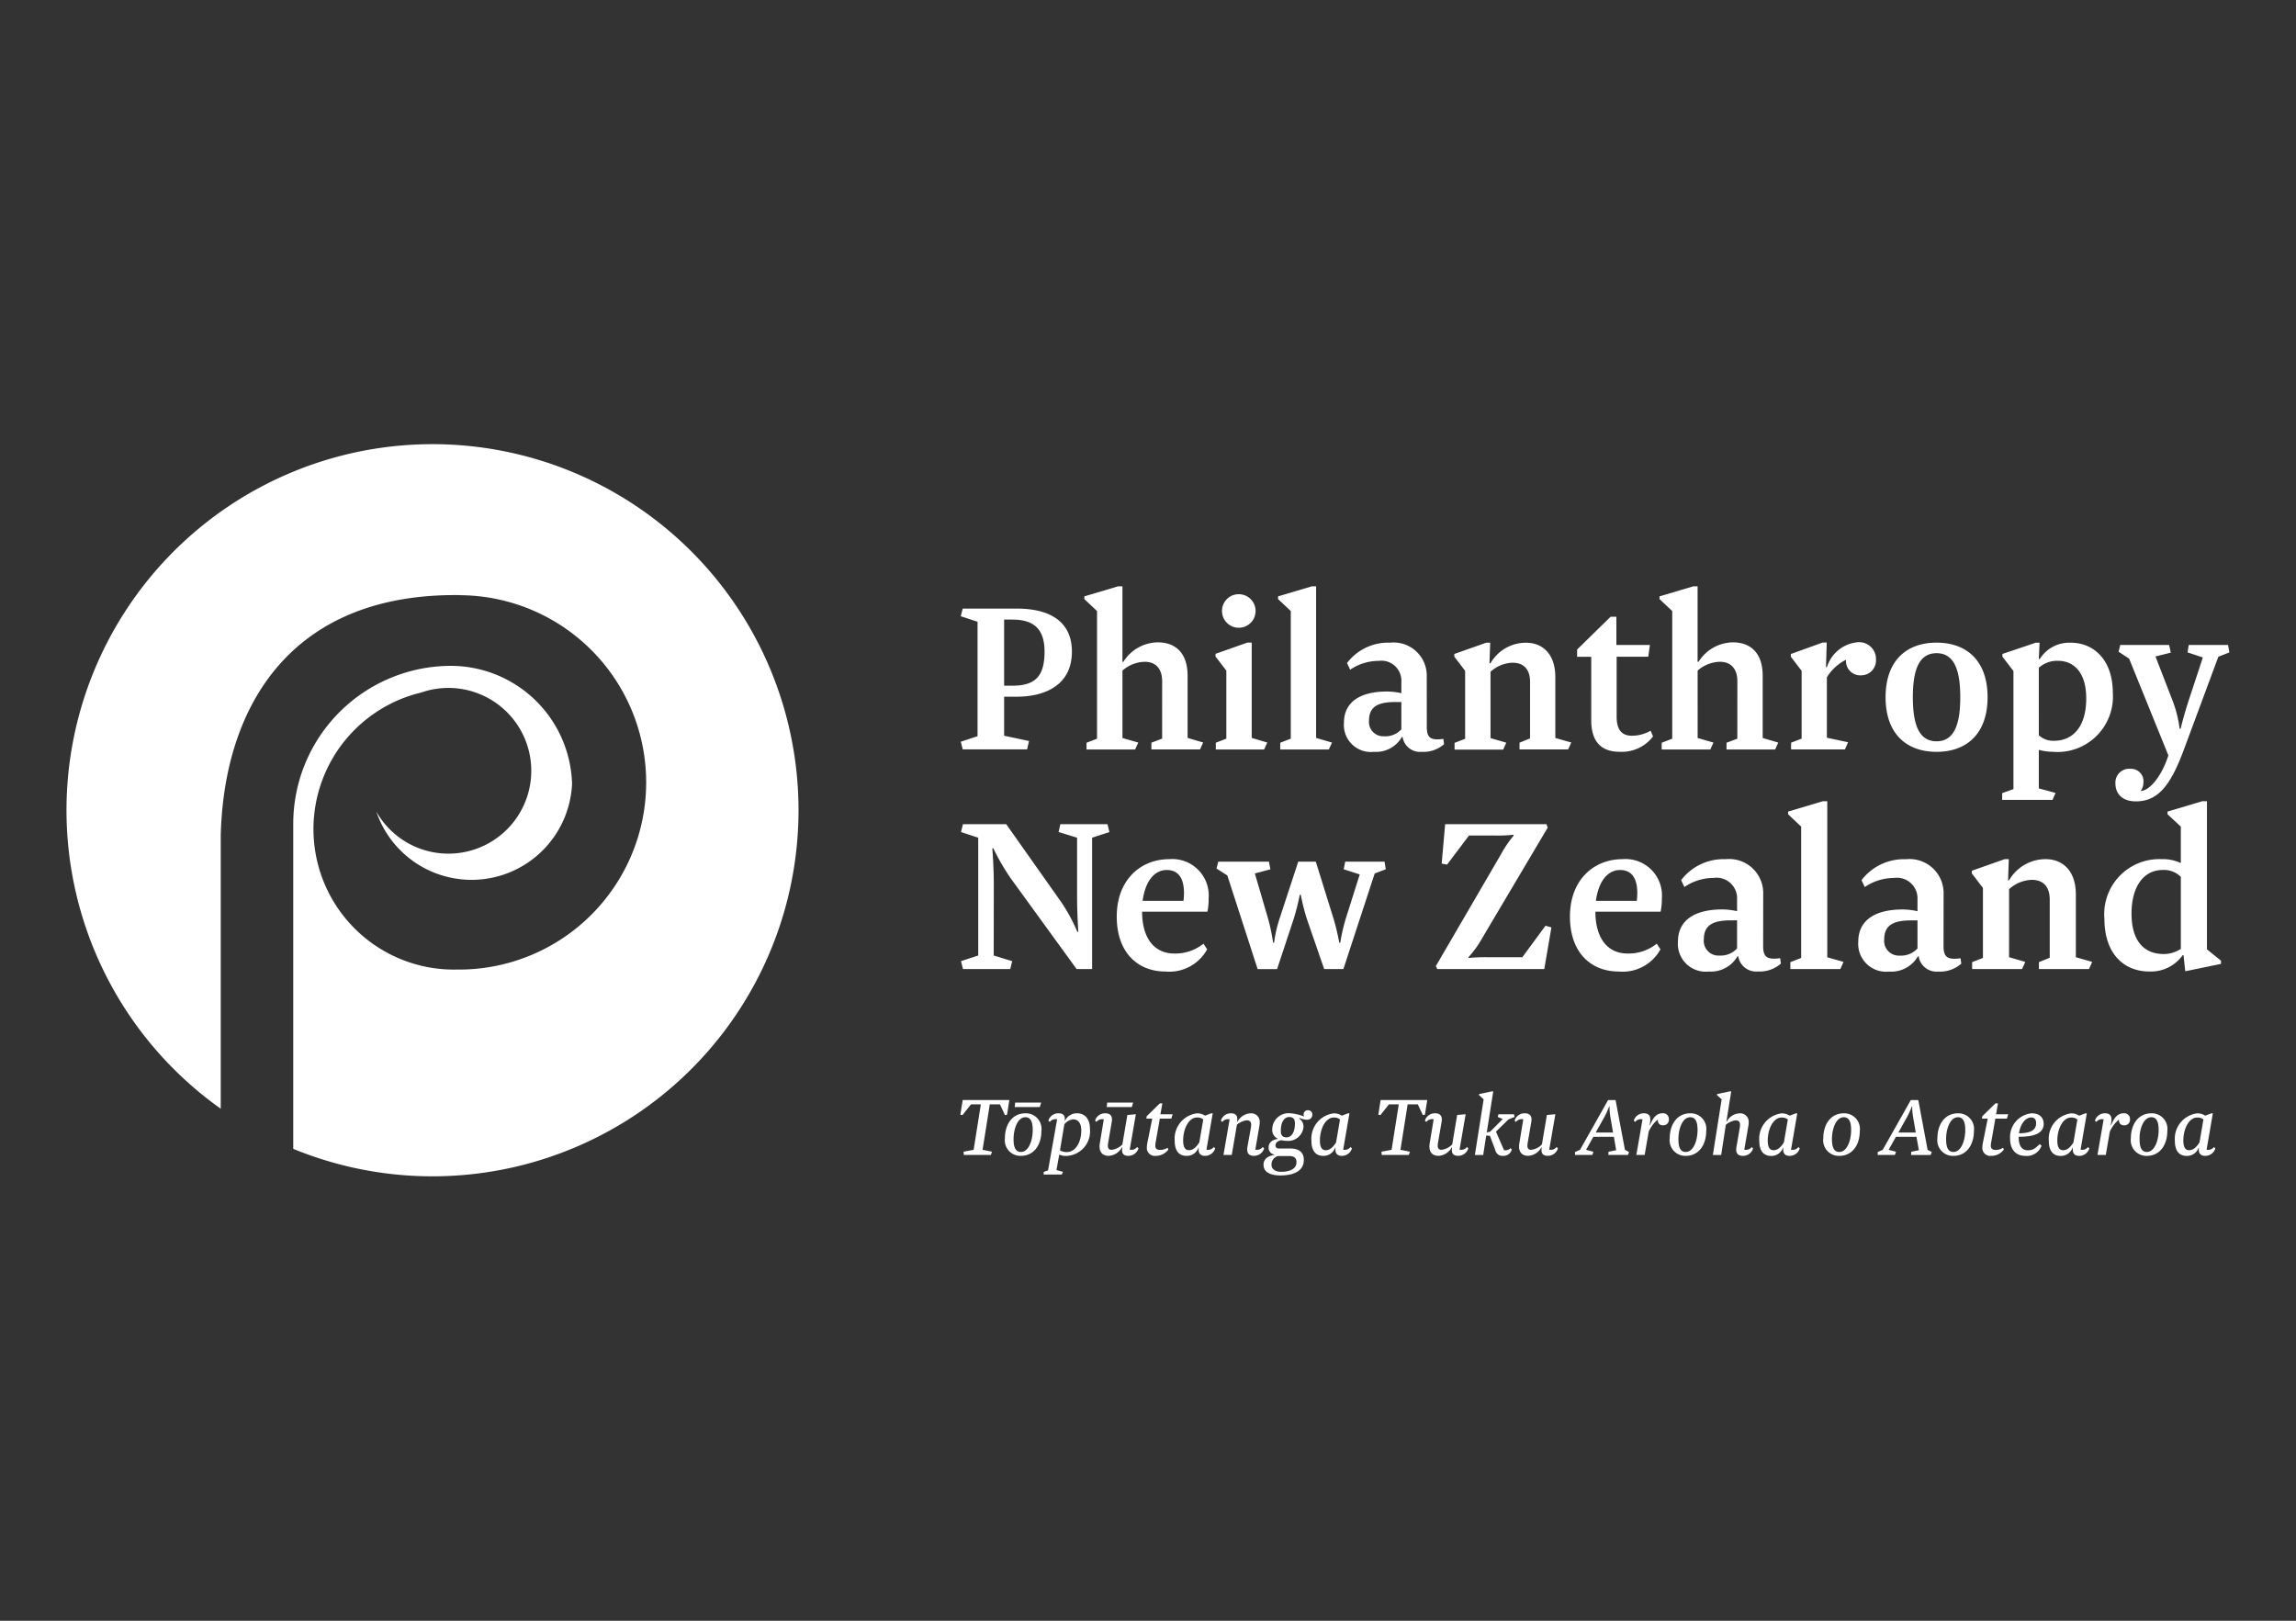
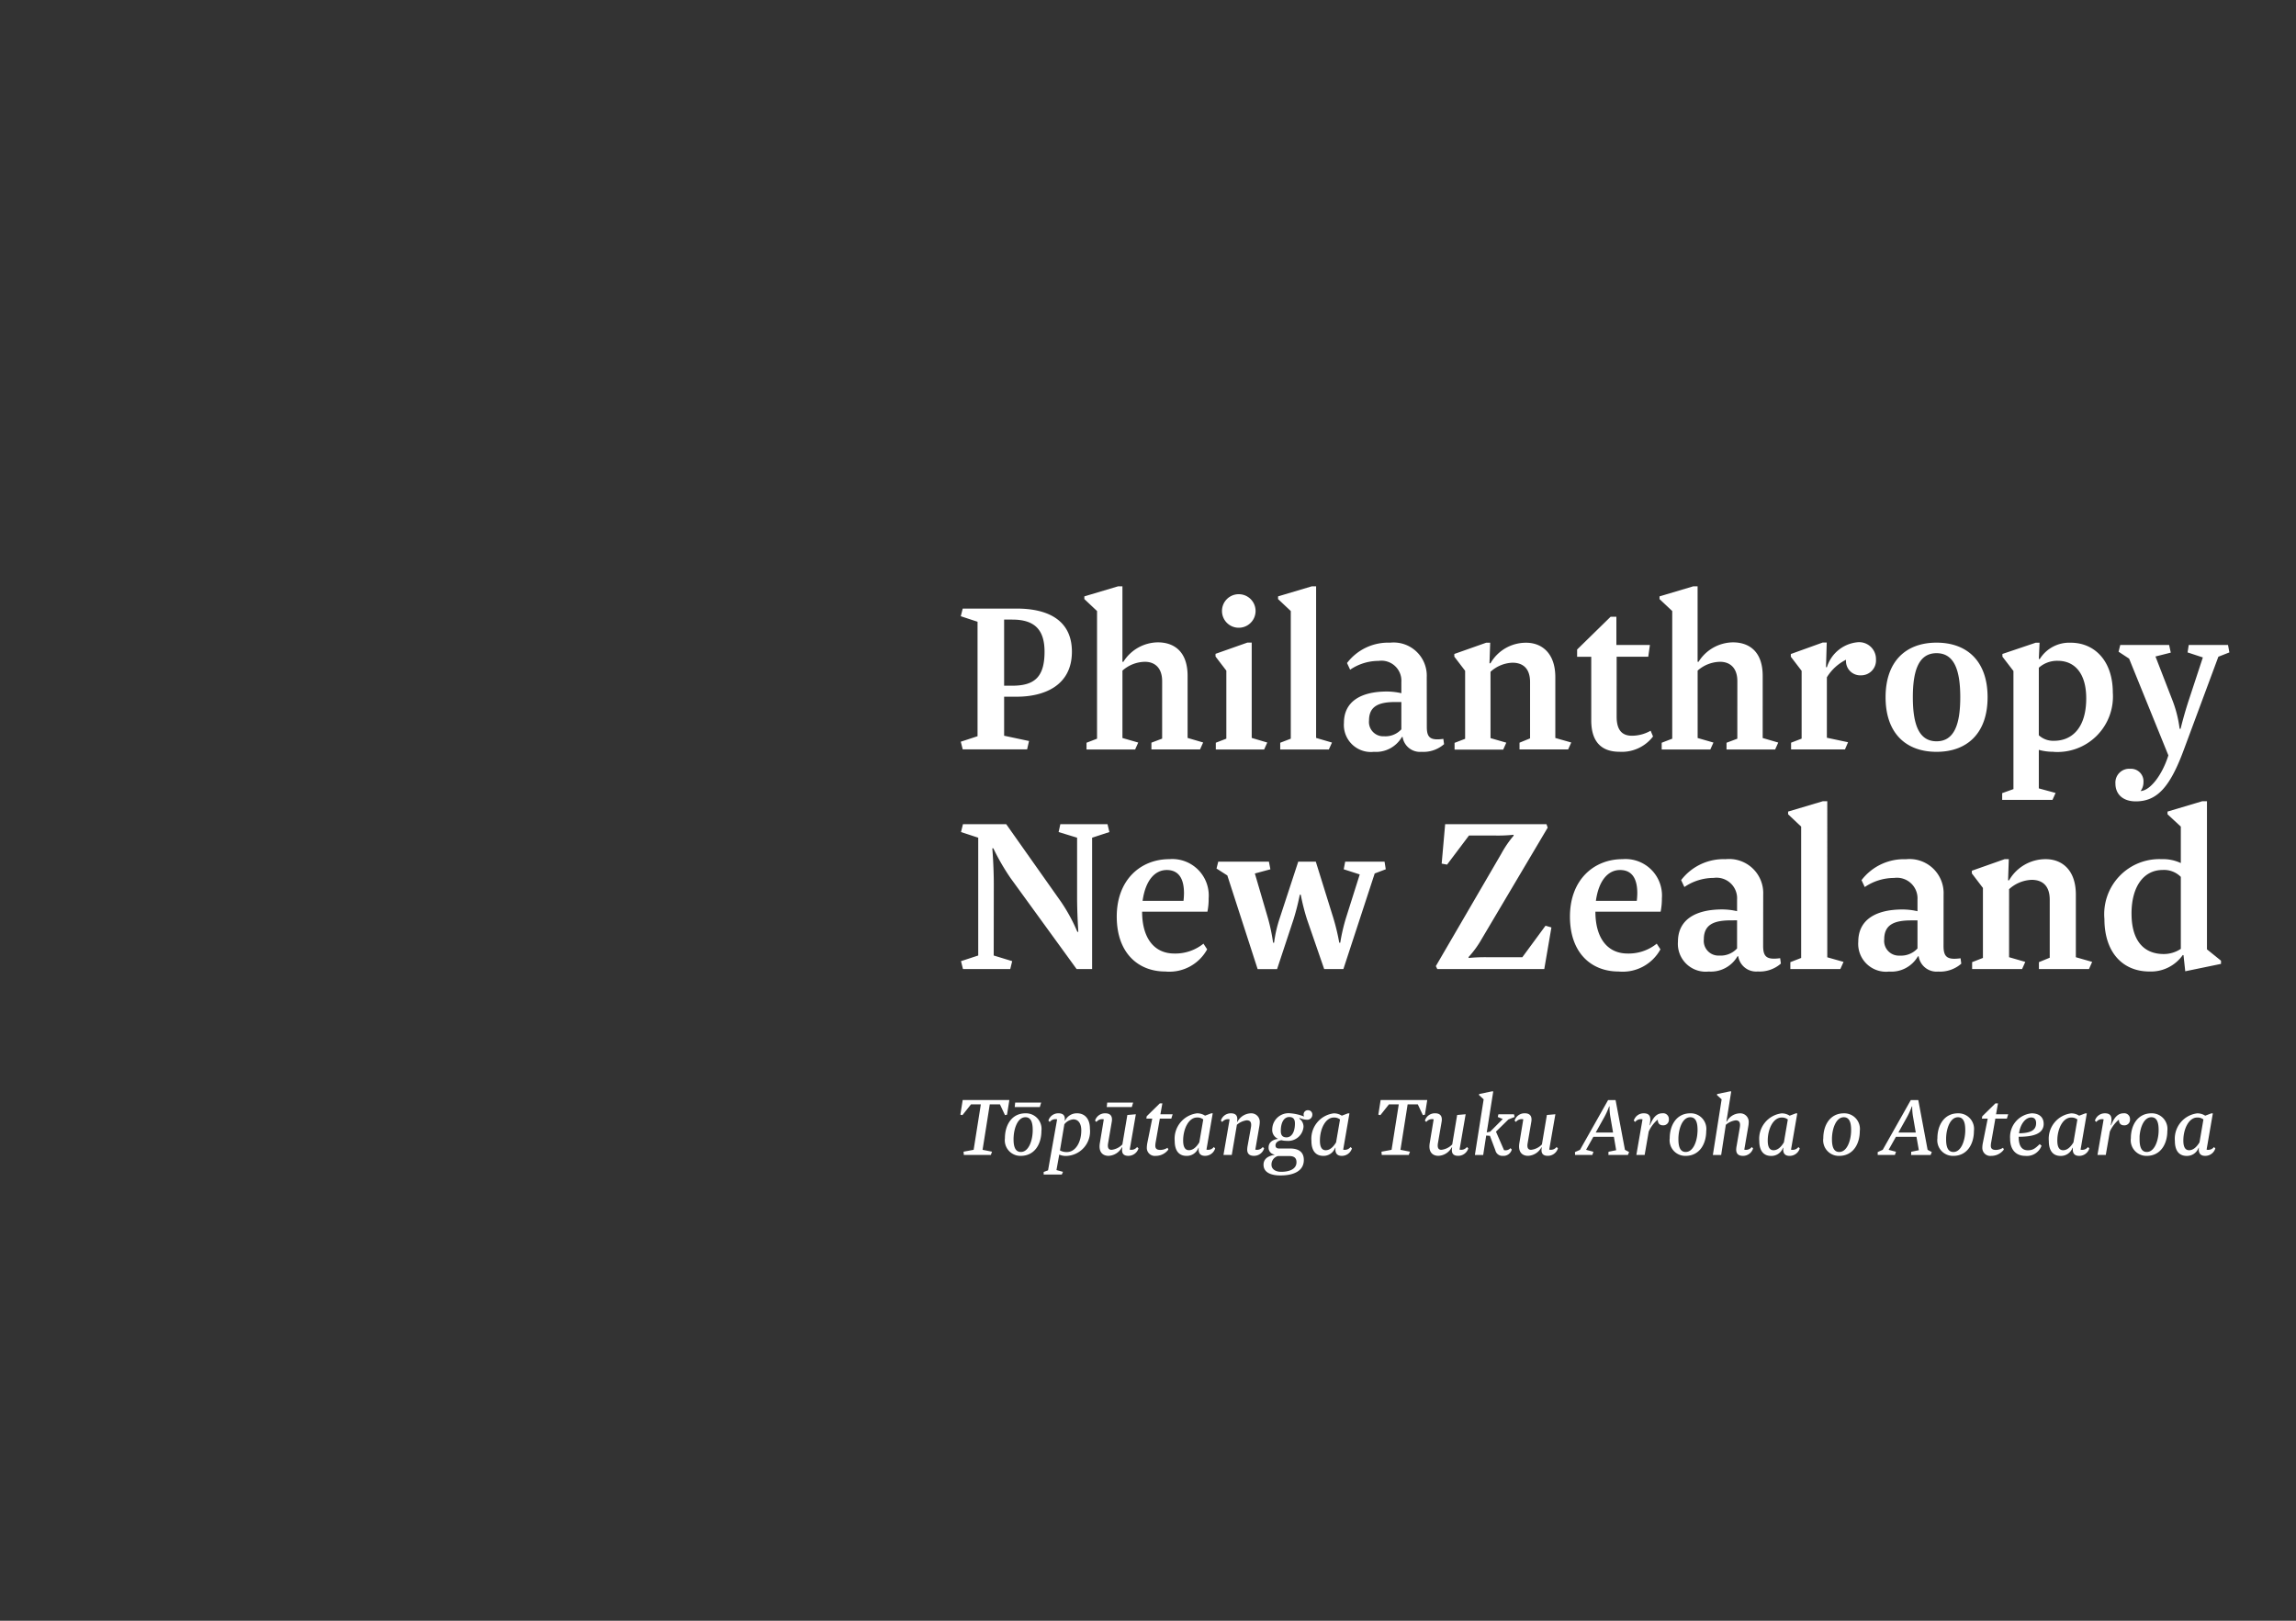
<svg xmlns="http://www.w3.org/2000/svg" id="Layer_1" data-name="Layer 1" viewBox="0 0 170 120">
  <rect x="0" y="0" width="170" height="120" fill="#333333" stroke="none" />
  <defs>
    <style>.cls-1{fill:#fff;}</style>
  </defs>
  <title>CFNZ Partner</title>
-   <path class="cls-1" d="M59.124,60A27.1,27.1,0,1,0,16.344,82.09V61.862c.241-9.571,5.188-17.926,17.622-17.8l.181.008a13.859,13.859,0,1,1-.326,27.717,10.4,10.4,0,0,1-2.637-20.511,6.135,6.135,0,1,1-3.319,8.82,7.448,7.448,0,0,0,14.491-2.058A8.989,8.989,0,0,0,33.387,49.3,11.693,11.693,0,0,0,21.713,60.981v24.08A27.107,27.107,0,0,0,59.124,60" />
  <path class="cls-1" d="M71.343,85.271l.021.243h2l.088-.243-.7-.138.533-3.367h.752l.375.8.15-.034.173-1.087H71.28l-.173,1.087.153.034.636-.8h.727l-.533,3.367Zm4.244.021c-.38,0-.541-.331-.541-.933a2.115,2.115,0,0,1,.008-.222c.042-.65.319-1.417.872-1.417.378,0,.538.331.538.936,0,.066,0,.143-.007.219-.04.65-.317,1.417-.87,1.417m-.008.289c1.037,0,1.529-.891,1.529-1.844a1.155,1.155,0,0,0-1.176-1.307c-1.037,0-1.526.891-1.526,1.845a1.155,1.155,0,0,0,1.173,1.306m1.411-3.613.1-.334H75.166l-.035.334Zm1.816,1.278a.945.945,0,0,1,.666-.367c.359,0,.588.29.588.815,0,.9-.437,1.605-1.065,1.605a.961.961,0,0,1-.513-.124Zm.029-.275c.042-.34-.082-.541-.463-.541a.763.763,0,0,0-.747.541l.1.1a.536.536,0,0,1,.546-.194L77.6,86.653l-.325.119v.192h1.341l.09-.2-.484-.131.208-1.147a1.164,1.164,0,0,0,.5.1A1.817,1.817,0,0,0,80.7,83.575c0-.739-.379-1.145-.954-1.145a.96.96,0,0,0-.884.541ZM84.1,82.5l-.629.055-.368,2.179a1.315,1.315,0,0,1-.8.4c-.248,0-.311-.186-.255-.5l.269-1.574c.062-.347-.041-.63-.484-.63a.77.77,0,0,0-.753.541l.1.1a.538.538,0,0,1,.547-.194l-.291,1.755c-.118.7.242.947.644.947a1.177,1.177,0,0,0,.987-.628H83.1c-.061.346,0,.628.442.628a.785.785,0,0,0,.755-.553l-.105-.1a.536.536,0,0,1-.545.194Zm-.3-.531.1-.334H81.98l-.035.334Zm1.078.855h.436l-.368,1.819a2.307,2.307,0,0,0-.033.325.592.592,0,0,0,.662.614,1.158,1.158,0,0,0,.934-.47l-.063-.13a1.019,1.019,0,0,1-.525.159c-.234,0-.379-.07-.379-.307a1.6,1.6,0,0,1,.033-.3l.3-1.708h.85l.1-.324h-.906l.145-.809h-.186l-.974.955ZM88.8,84.579c-.222.368-.477.582-.767.582-.331,0-.43-.319-.43-.713,0-.885.422-1.708,1.024-1.708a.688.688,0,0,1,.464.145Zm-.042.4c-.042.339.063.6.464.6a.776.776,0,0,0,.752-.553l-.1-.1a.537.537,0,0,1-.545.194l.463-2.689h-.111l-.456.173a1.065,1.065,0,0,0-.595-.173,1.893,1.893,0,0,0-1.653,2.04c0,.691.284,1.111.879,1.111a.91.91,0,0,0,.877-.6Zm3.614-.12a1.749,1.749,0,0,0-.026.264c0,.262.13.456.5.456a.776.776,0,0,0,.752-.553l-.1-.1a.546.546,0,0,1-.552.194l.3-1.743a1.914,1.914,0,0,0,.028-.277.628.628,0,0,0-.671-.669,1.168,1.168,0,0,0-.983.63h-.027c.061-.347-.007-.63-.45-.63a.763.763,0,0,0-.747.541l.1.1a.541.541,0,0,1,.548-.194l-.456,2.635h.614l.38-2.234a1.4,1.4,0,0,1,.72-.331c.283,0,.386.158.316.545Zm2.324.176c-.138,0-.255-.056-.255-.222,0-.215.165-.339.434-.394a1.318,1.318,0,0,0,.381.049,1.141,1.141,0,0,0,1.258-1.03.732.732,0,0,0-.3-.608v-.063a1.308,1.308,0,0,0,.544.138.369.369,0,0,0,.409-.366.314.314,0,0,0-.318-.338.308.308,0,0,0-.326.325.273.273,0,0,0,.041.145,3.463,3.463,0,0,0-1.043-.243,1.207,1.207,0,0,0-1.321,1.161.713.713,0,0,0,.436.733c-.429.057-.706.276-.706.629a.508.508,0,0,0,.424.532v.029c-.491.075-.8.315-.8.725,0,.573.544.794,1.258.794.925,0,1.726-.3,1.726-1.148,0-.572-.364-.848-1.03-.848Zm-.069.559h.828c.382,0,.539.158.539.456,0,.534-.558.711-1.14.711-.442,0-.71-.22-.71-.517a.643.643,0,0,1,.483-.65m1.252-2.413c0,.7-.284,1.03-.623,1.03-.318,0-.423-.186-.423-.476,0-.7.284-1.031.622-1.031.32,0,.424.186.424.477m3.047,1.4c-.221.368-.477.582-.768.582-.332,0-.429-.319-.429-.713,0-.885.423-1.708,1.025-1.708a.689.689,0,0,1,.463.145Zm-.041.4c-.042.339.062.6.464.6a.78.78,0,0,0,.752-.553l-.105-.1a.534.534,0,0,1-.544.194l.463-2.689h-.11l-.456.173a1.068,1.068,0,0,0-.595-.173A1.893,1.893,0,0,0,97.1,84.47c0,.691.286,1.111.879,1.111a.91.91,0,0,0,.878-.6Zm3.4.29.022.243h2l.09-.243-.705-.138.532-3.367h.752l.376.8.151-.034.173-1.087h-3.451l-.171,1.087.152.034.636-.8h.726l-.533,3.367Zm6.234-2.772-.629.055-.364,2.179a1.32,1.32,0,0,1-.8.4c-.249,0-.311-.186-.257-.5l.271-1.574c.062-.347-.041-.63-.484-.63a.768.768,0,0,0-.753.541l.1.1a.541.541,0,0,1,.548-.194l-.291,1.755c-.118.7.242.947.642.947a1.176,1.176,0,0,0,.988-.628h.029c-.063.346,0,.628.442.628a.781.781,0,0,0,.754-.553l-.1-.1a.537.537,0,0,1-.547.194Zm2.2,2.668a.53.53,0,0,0,.561.414.635.635,0,0,0,.656-.47l-.1-.1a.486.486,0,0,1-.477.144l-.595-1.368.919-.9.463-.186-.047-.2h-1.154l-.049.2.372.152-.933.935-.253.055.481-3.036h-.11l-.933.195-.014.076.346.317-.65,4.121h.616l.222-1.439.276.019Zm4.444-2.668-.629.055-.367,2.179a1.3,1.3,0,0,1-.8.4c-.25,0-.311-.186-.256-.5l.27-1.574c.061-.347-.042-.63-.486-.63a.772.772,0,0,0-.753.541l.1.1a.536.536,0,0,1,.545-.194l-.29,1.755c-.117.7.241.947.644.947a1.178,1.178,0,0,0,.988-.628h.028c-.063.346,0,.628.442.628a.781.781,0,0,0,.753-.553l-.1-.1a.536.536,0,0,1-.545.194Zm4.5,2.662-.567.116-.008.237h1.445l.09-.215-.309-.166-.694-3.685h-.553l-2.079,3.685-.374.166.006.215H117.9l.08-.237-.544-.144.539-.961h1.521Zm-.892-2.421a5.688,5.688,0,0,0,.374-.822h.027a4.358,4.358,0,0,0,.069.817l.193,1.119h-1.286Zm3.408.32c.048-.347-.021-.63-.464-.63a.761.761,0,0,0-.746.541l.1.1a.537.537,0,0,1,.546-.194l-.456,2.635h.614l.3-1.728a2.443,2.443,0,0,1,.67-.887c0,.27.139.422.382.422a.41.41,0,0,0,.441-.449.422.422,0,0,0-.47-.442c-.366,0-.671.215-.926.884h-.027Zm2.633,2.232c-.38,0-.539-.331-.539-.933,0-.07,0-.146.006-.222.043-.65.319-1.417.872-1.417.38,0,.539.331.539.936a1.865,1.865,0,0,1-.009.219c-.038.65-.316,1.417-.869,1.417m-.007.289c1.037,0,1.527-.891,1.527-1.844a1.155,1.155,0,0,0-1.174-1.307c-1.037,0-1.528.891-1.528,1.845a1.156,1.156,0,0,0,1.175,1.306m3.691-2.632c.284,0,.387.158.32.545l-.236,1.367a1.608,1.608,0,0,0-.029.264c0,.262.131.456.5.456a.777.777,0,0,0,.752-.553l-.1-.1a.547.547,0,0,1-.553.194l.3-1.743a1.792,1.792,0,0,0,.027-.277.626.626,0,0,0-.669-.669,1.115,1.115,0,0,0-.956.614h-.027l.359-2.239h-.111l-.933.195-.013.076.346.317-.65,4.121h.615l.345-2.234a1.391,1.391,0,0,1,.719-.331m3.581,1.63c-.22.368-.477.582-.768.582-.333,0-.428-.319-.428-.713,0-.885.423-1.708,1.024-1.708a.689.689,0,0,1,.463.145Zm-.042.4c-.041.339.062.6.463.6a.781.781,0,0,0,.754-.553l-.1-.1a.539.539,0,0,1-.548.194l.464-2.689h-.11l-.457.173a1.061,1.061,0,0,0-.593-.173,1.892,1.892,0,0,0-1.653,2.04c0,.691.285,1.111.876,1.111a.908.908,0,0,0,.878-.6Zm4.14.311c-.38,0-.539-.331-.539-.933,0-.07,0-.146.007-.222.042-.65.319-1.417.87-1.417.381,0,.541.331.541.936,0,.066,0,.143-.007.219-.043.65-.318,1.417-.872,1.417m-.006.289c1.037,0,1.528-.891,1.528-1.844a1.156,1.156,0,0,0-1.175-1.307c-1.038,0-1.528.891-1.528,1.845a1.155,1.155,0,0,0,1.175,1.306m5.9-.42-.567.116-.006.237h1.443l.09-.215-.311-.166-.69-3.685h-.554L139.4,85.133l-.371.166,0,.215h1.272l.083-.237-.546-.144.539-.961H141.9Zm-.894-2.421a5.386,5.386,0,0,0,.375-.822h.027a4.177,4.177,0,0,0,.071.817l.194,1.119h-1.289Zm3.452,2.552c-.382,0-.54-.331-.54-.933,0-.07,0-.146.006-.222.042-.65.319-1.417.873-1.417.379,0,.539.331.539.936,0,.066,0,.143-.007.219-.043.65-.318,1.417-.871,1.417m-.008.289c1.038,0,1.528-.891,1.528-1.844a1.155,1.155,0,0,0-1.176-1.307c-1.036,0-1.528.891-1.528,1.845a1.157,1.157,0,0,0,1.176,1.306m2.115-2.758h.434l-.364,1.819a1.852,1.852,0,0,0-.035.325.592.592,0,0,0,.664.614,1.155,1.155,0,0,0,.932-.47l-.062-.13a1.025,1.025,0,0,1-.525.159c-.234,0-.38-.07-.38-.307a1.579,1.579,0,0,1,.035-.3l.3-1.708h.852l.1-.324h-.9l.144-.809h-.188l-.974.955Zm4.576.375c0-.458-.311-.768-.884-.768a1.76,1.76,0,0,0-1.6,1.874c0,.857.463,1.277,1.127,1.277a1.152,1.152,0,0,0,1.2-.752l-.137-.119c-.347.339-.52.457-.877.457-.492,0-.679-.395-.679-1,1.14,0,1.852-.243,1.852-.967m-.925-.463c.261,0,.365.178.365.415,0,.538-.407.739-1.265.759.089-.677.477-1.174.9-1.174m3.13,1.844c-.221.368-.477.582-.766.582-.333,0-.429-.319-.429-.713,0-.885.421-1.708,1.022-1.708a.685.685,0,0,1,.463.145Zm-.042.4c-.039.339.062.6.463.6a.785.785,0,0,0,.756-.553l-.105-.1a.538.538,0,0,1-.546.194l.463-2.689H154.4l-.457.173a1.06,1.06,0,0,0-.594-.173,1.892,1.892,0,0,0-1.651,2.04c0,.691.282,1.111.876,1.111a.912.912,0,0,0,.879-.6Zm2.843-1.921c.047-.347-.021-.63-.465-.63a.764.764,0,0,0-.747.541l.1.1a.534.534,0,0,1,.545-.194l-.456,2.635h.615l.3-1.728a2.442,2.442,0,0,1,.671-.887c0,.27.139.422.378.422a.411.411,0,0,0,.444-.449.421.421,0,0,0-.469-.442c-.366,0-.671.215-.928.884h-.025Zm2.632,2.232c-.381,0-.538-.331-.538-.933,0-.07,0-.146,0-.222.043-.65.32-1.417.873-1.417.379,0,.538.331.538.936,0,.066,0,.143-.006.219-.043.65-.319,1.417-.872,1.417m-.007.289c1.037,0,1.529-.891,1.529-1.844A1.156,1.156,0,0,0,159.3,82.43c-1.035,0-1.527.891-1.527,1.845a1.156,1.156,0,0,0,1.175,1.306m3.907-1c-.224.368-.478.582-.769.582-.331,0-.427-.319-.427-.713,0-.885.42-1.708,1.022-1.708a.688.688,0,0,1,.464.145Zm-.044.4c-.041.339.063.6.464.6a.776.776,0,0,0,.752-.553l-.1-.1a.539.539,0,0,1-.547.194l.463-2.689h-.11l-.456.173a1.06,1.06,0,0,0-.594-.173,1.892,1.892,0,0,0-1.651,2.04c0,.691.282,1.111.877,1.111a.908.908,0,0,0,.876-.6Z" />
  <path class="cls-1" d="M73.583,65.473c0-1.35-.11-2.665-.11-2.665h.074a16.568,16.568,0,0,0,1.277,2.207l4.89,6.734h1.148V62.024l1.28-.419L82,61.021H78.51l-.128.584,1.368.419V66.4c0,1.3.091,2.591.091,2.591h-.072a12.8,12.8,0,0,0-1.2-2.209L74.5,61.021H71.3l-.146.584,1.276.419v8.722l-1.276.418.146.585h3.5l.145-.585-1.369-.418ZM84.569,67.5H89.4a4.706,4.706,0,0,0,.091-.987,2.7,2.7,0,0,0-2.918-2.9c-2.1,0-3.887,1.511-3.887,4.25,0,2.717,1.606,4.068,3.594,4.068a3.189,3.189,0,0,0,3.1-1.642l-.274-.419a3.325,3.325,0,0,1-2.152.73c-1.533,0-2.39-1.187-2.39-3.1m1.823-3.084c.912,0,1.278.676,1.278,1.714a5.507,5.507,0,0,1-.036.567H84.6c.218-1.551.932-2.281,1.788-2.281m3.813-.619-.127.51.8.512,2.243,6.932h1.441l1.224-3.7a17.7,17.7,0,0,0,.457-1.806h.072a15.684,15.684,0,0,0,.456,1.806l1.278,3.7h1.422l2.319-7.079.819-.31-.09-.565H99.6l-.109.565,1.186.382-1.021,3.23a13.674,13.674,0,0,0-.421,1.824h-.074a15.991,15.991,0,0,0-.437-1.824l-1.3-4.177h-1.3l-1.369,4.177a9.45,9.45,0,0,0-.419,1.824h-.073a13.855,13.855,0,0,0-.384-1.824l-.967-3.3,1.15-.31-.109-.565Zm16.112,7.734.109.22h7.919l.528-3.083-.436-.128-1.718,2.335h-2.5a12.57,12.57,0,0,0-1.476.054v-.072a7.3,7.3,0,0,0,.966-1.331l4.89-8.249-.093-.254h-7.5l-.258,2.92.4.073,1.623-2.154h1.88a11.015,11.015,0,0,0,1.422-.055v.072a7.835,7.835,0,0,0-.911,1.333ZM118.122,67.5h4.834a4.854,4.854,0,0,0,.093-.987,2.7,2.7,0,0,0-2.92-2.9c-2.1,0-3.887,1.511-3.887,4.25,0,2.717,1.6,4.068,3.6,4.068a3.186,3.186,0,0,0,3.1-1.642l-.274-.419a3.32,3.32,0,0,1-2.153.73c-1.531,0-2.389-1.187-2.389-3.1m1.825-3.084c.912,0,1.277.676,1.277,1.714a4.967,4.967,0,0,1-.038.567h-3.027c.217-1.551.93-2.281,1.788-2.281m10.6,1.825a2.525,2.525,0,0,0-2.791-2.626,3.941,3.941,0,0,0-3.285,1.549l.239.511a3.859,3.859,0,0,1,2.17-.674,1.522,1.522,0,0,1,1.732,1.605v.858a4.985,4.985,0,0,0-1.093-.129c-2.026,0-3.285.784-3.285,2.391a2.061,2.061,0,0,0,2.28,2.207A2.276,2.276,0,0,0,128.65,70.8h.052a1.341,1.341,0,0,0,1.444,1.129,2.382,2.382,0,0,0,1.714-.584l-.054-.4c-.969.128-1.26-.073-1.26-.911Zm-1.935,1.9v2.081a1.645,1.645,0,0,1-1.312.529,1.088,1.088,0,0,1-1.149-1.2c0-1.1.747-1.407,2.008-1.407Zm6.679,2.737V59.323h-.327l-2.574.767v.2l.967.912v9.725l-.8.311v.511h3.7l.238-.53Zm8.612-4.634a2.525,2.525,0,0,0-2.792-2.626,3.944,3.944,0,0,0-3.284,1.549l.239.511a3.854,3.854,0,0,1,2.17-.674,1.524,1.524,0,0,1,1.734,1.605v.858a5.027,5.027,0,0,0-1.1-.129c-2.025,0-3.284.784-3.284,2.391a2.062,2.062,0,0,0,2.282,2.207,2.273,2.273,0,0,0,2.134-1.129h.055a1.338,1.338,0,0,0,1.441,1.129,2.386,2.386,0,0,0,1.715-.584l-.054-.4c-.967.128-1.26-.073-1.26-.911Zm-1.933,1.9v2.081a1.653,1.653,0,0,1-1.313.529,1.089,1.089,0,0,1-1.15-1.2c0-1.1.747-1.407,2.007-1.407ZM153.7,70.873V66.239c0-1.862-1.059-2.626-2.227-2.626a3.111,3.111,0,0,0-2.718,1.567h-.073l.053-1.567h-.31L146,64.469v.2l.82,1.075v5.182l-.8.311v.511h3.7l.236-.53-1.2-.346V65.837a2.616,2.616,0,0,1,1.677-.693c.658,0,1.333.309,1.333,1.476v4.29l-.8.328v.511h3.705l.237-.53Zm4.122-3.229c0-2.045.931-3.23,2.3-3.23a1.746,1.746,0,0,1,1.35.511v5.328a2.252,2.252,0,0,1-1.26.384c-1.513,0-2.389-1.024-2.389-2.993m3.849,3.083.128,1.186,2.647-.546v-.238l-1.04-.84V59.323h-.348l-2.572.767v.2l.985.912v2.7a3.09,3.09,0,0,0-1.423-.289,4.077,4.077,0,0,0-4.234,4.432c0,2.446,1.332,3.886,3.34,3.886a2.879,2.879,0,0,0,2.463-1.222Z" />
  <path class="cls-1" d="M75.287,51.584c1.969,0,4.079-.781,4.079-3.333,0-2.393-1.862-3.191-4.079-3.191H71.281l-.143.566,1.241.409V54.51l-1.241.407.143.568h4.768l.142-.62-1.844-.391v-2.89Zm-.94-5.709h.6c1.6,0,2.393.692,2.393,2.376,0,1.879-.743,2.519-2.393,2.519h-.6Zm11.7,8.813-.794.3v.5h3.6l.23-.514-1.151-.337V50.043c0-1.915-1.118-2.483-2.2-2.483A3.053,3.053,0,0,0,83.177,49h-.07V43.411h-.32l-2.5.745v.2l.94.885v9.452l-.779.3v.5h3.6l.229-.514-1.169-.337V49.652A2.565,2.565,0,0,1,84.773,49c.708,0,1.275.426,1.275,1.437Zm4.432-9.452a1.236,1.236,0,0,0,1.245,1.242,1.241,1.241,0,0,0,0-2.482,1.235,1.235,0,0,0-1.245,1.24m2.2,9.4V47.578h-.32L90,48.41v.2l.8,1.046v5.036l-.78.3v.5H93.6l.23-.514Zm4.768,0V43.411H97.13l-2.5.745v.2l.942.885v9.452l-.782.3v.5h3.6l.232-.514Zm8.192-4.5a2.455,2.455,0,0,0-2.714-2.552,3.825,3.825,0,0,0-3.189,1.507l.23.495a3.75,3.75,0,0,1,2.108-.654,1.48,1.48,0,0,1,1.685,1.558v.835A4.991,4.991,0,0,0,102.7,51.2c-1.968,0-3.192.76-3.192,2.322a2,2,0,0,0,2.218,2.144,2.207,2.207,0,0,0,2.073-1.1h.053a1.3,1.3,0,0,0,1.4,1.1,2.318,2.318,0,0,0,1.669-.567l-.053-.391c-.94.125-1.224-.07-1.224-.885Zm-1.88,1.844V54a1.6,1.6,0,0,1-1.276.514,1.059,1.059,0,0,1-1.118-1.17c0-1.064.728-1.366,1.952-1.366Zm11.4,2.66v-4.5c0-1.809-1.028-2.552-2.162-2.552a3.026,3.026,0,0,0-2.641,1.523h-.072l.053-1.523h-.3l-2.357.832v.2l.8,1.046v5.036l-.781.3v.5h3.6l.229-.514-1.168-.337V49.74a2.543,2.543,0,0,1,1.629-.673c.64,0,1.3.3,1.3,1.436V54.67l-.781.319v.5h3.6l.23-.514Zm1.614-6.011h1.046V53.34c0,1.667.834,2.322,2.092,2.322a2.906,2.906,0,0,0,2.482-1.133l-.177-.426a2.817,2.817,0,0,1-1.382.371c-.728,0-1.135-.407-1.135-1.418V48.623h2.341l.123-.87h-2.483V45.662h-.425l-2.482,2.429Zm11.862,6.065-.8.3v.5h3.6l.23-.514-1.152-.337V50.043c0-1.915-1.118-2.483-2.2-2.483A3.047,3.047,0,0,0,125.764,49h-.071V43.411h-.319l-2.5.745v.2l.941.885v9.452l-.78.3v.5h3.6l.231-.514-1.17-.337V49.652A2.567,2.567,0,0,1,127.359,49c.709,0,1.278.426,1.278,1.437Zm6.63-.071V50.148a3.5,3.5,0,0,1,1.418-1.3,1.057,1.057,0,0,0,1.1,1.154,1.1,1.1,0,0,0,1.118-1.17,1.248,1.248,0,0,0-1.4-1.276,2.633,2.633,0,0,0-2.233,1.844H135.2l.055-1.826h-.3l-2.359.85v.2l.8,1.046v5.019l-.781.3v.5h3.99l.228-.533Zm11.9-3c0-2.659-1.508-4.041-3.779-4.041s-3.774,1.382-3.774,4.041,1.5,4.043,3.774,4.043,3.779-1.383,3.779-4.043m-5.534,0c0-2,.445-3.261,1.755-3.261s1.756,1.259,1.756,3.261-.444,3.263-1.756,3.263-1.755-1.259-1.755-3.263m10.392,4.043a4.105,4.105,0,0,0,4.414-4.379c0-2.376-1.365-3.7-3.119-3.7a2.572,2.572,0,0,0-2.289,1.206h-.071l.055-1.206h-.286l-2.465.832v.2l.817,1.063v8.743l-.834.3v.5h3.724l.231-.514-1.242-.338V55.52a3.938,3.938,0,0,0,1.065.142m-1.065-6.223a2.042,2.042,0,0,1,1.4-.513c1.222,0,2.11.886,2.11,2.782,0,2.218-1.083,3.14-2.377,3.14a1.571,1.571,0,0,1-1.134-.409Zm9.592,6.489c-.443,1.421-1.33,2.607-2.056,2.641a1.07,1.07,0,0,0,.212-.655.925.925,0,0,0-.976-.992,1.023,1.023,0,0,0-1.1,1.1c0,.727.495,1.312,1.507,1.312,1.6,0,2.552-1.083,3.58-3.883l2.535-6.827.815-.319-.1-.551h-2.909l-.087.551,1.132.372-1.01,3.068c-.39,1.17-.638,2.217-.638,2.217h-.071a8.923,8.923,0,0,0-.566-2.2l-1.223-3.156,1.134-.285-.123-.568h-3.618l-.125.5.781.513Z" />
</svg>